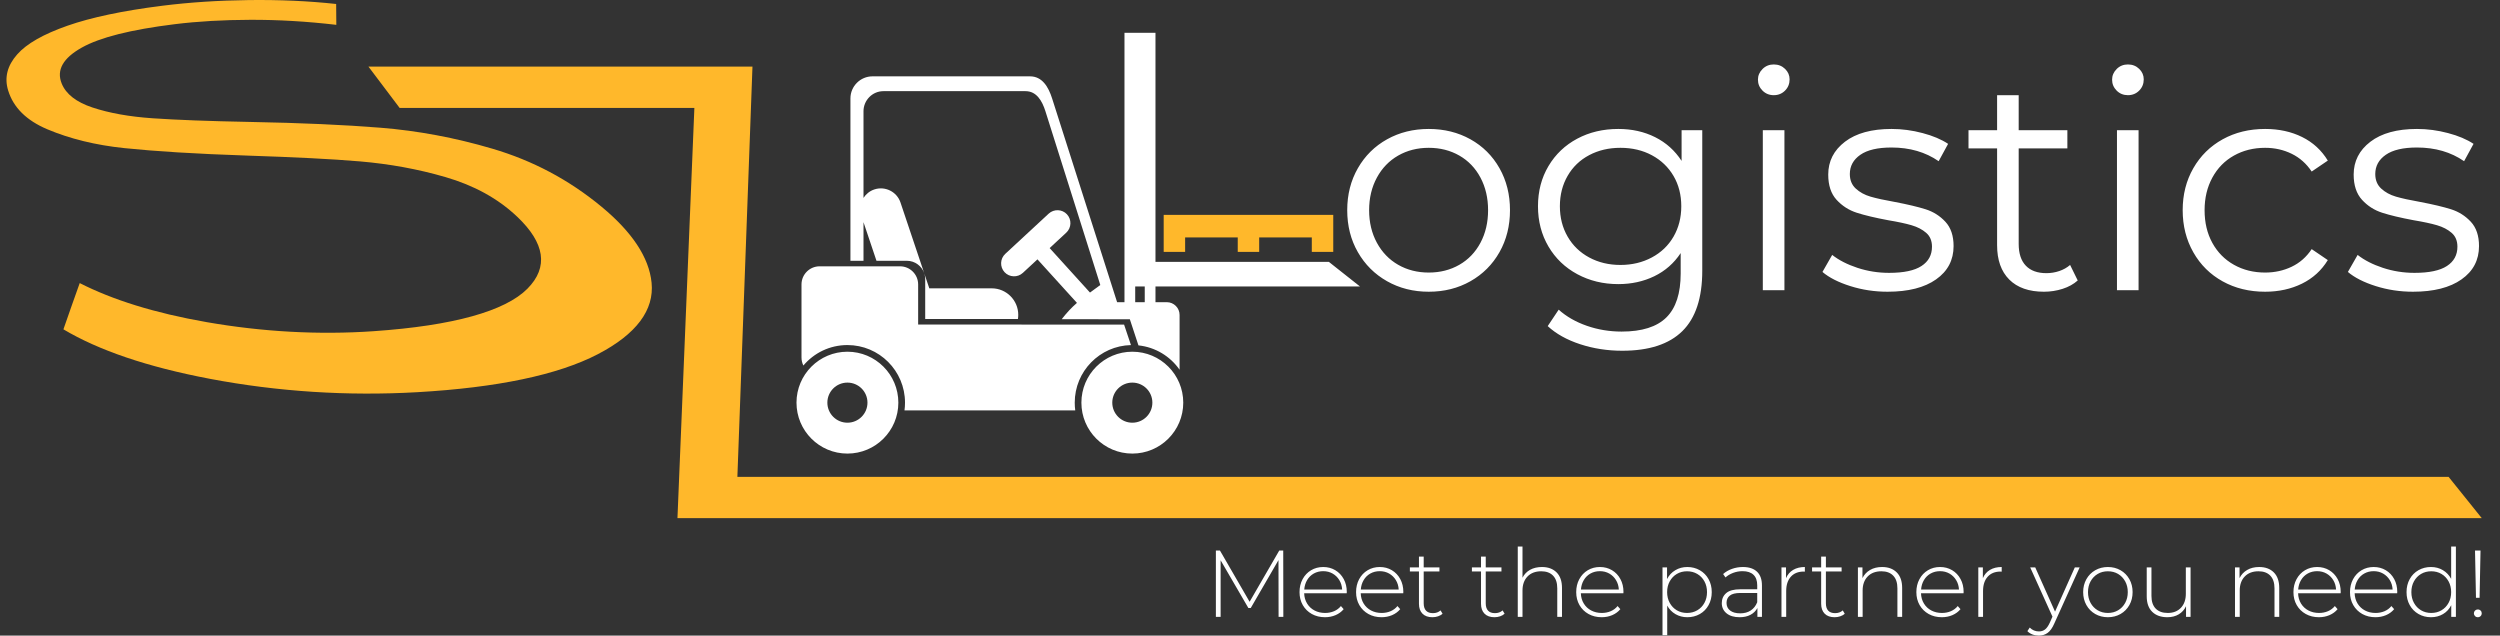
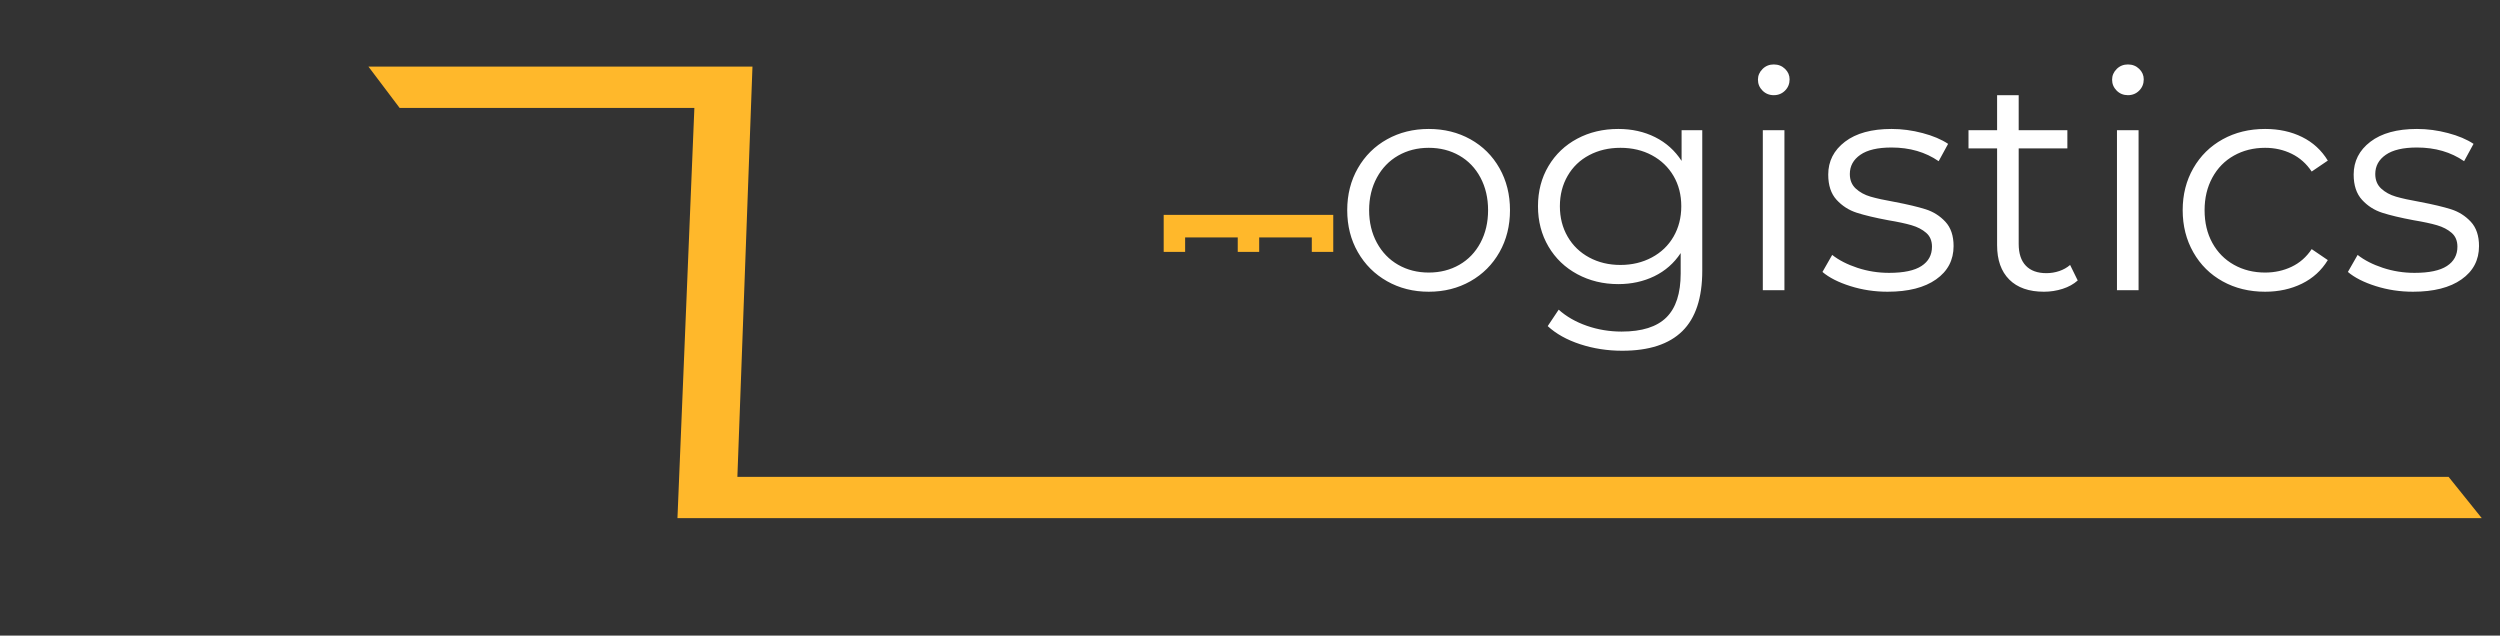
<svg xmlns="http://www.w3.org/2000/svg" width="236" height="60" viewBox="0 0 236 60" fill="none">
  <rect x="0" y="0" width="236" height="60" fill="#333333" stroke="none" />
  <path d="M134.874 27.539C133.419 27.539 132.108 27.209 130.94 26.548C129.771 25.887 128.852 24.973 128.183 23.805C127.512 22.637 127.178 21.316 127.178 19.841C127.178 18.367 127.512 17.046 128.183 15.878C128.852 14.71 129.771 13.8 130.94 13.149C132.108 12.498 133.419 12.173 134.874 12.173C136.329 12.173 137.642 12.498 138.81 13.149C139.977 13.8 140.891 14.71 141.552 15.878C142.213 17.046 142.543 18.367 142.543 19.841C142.543 21.316 142.213 22.637 141.552 23.805C140.891 24.973 139.977 25.887 138.81 26.548C137.642 27.209 136.329 27.539 134.874 27.539ZM134.874 25.729C135.947 25.729 136.909 25.485 137.761 24.997C138.613 24.508 139.278 23.814 139.757 22.914C140.236 22.015 140.475 20.99 140.475 19.841C140.475 18.693 140.236 17.668 139.757 16.768C139.278 15.868 138.613 15.174 137.761 14.686C136.909 14.198 135.947 13.954 134.874 13.954C133.803 13.954 132.84 14.198 131.988 14.686C131.136 15.174 130.465 15.868 129.977 16.768C129.489 17.668 129.245 18.693 129.245 19.841C129.245 20.99 129.489 22.015 129.977 22.914C130.465 23.814 131.136 24.508 131.988 24.997C132.84 25.485 133.803 25.729 134.874 25.729ZM160.694 12.288V25.557C160.694 28.122 160.068 30.023 158.814 31.258C157.559 32.493 155.669 33.11 153.14 33.11C151.743 33.11 150.417 32.904 149.163 32.493C147.909 32.081 146.889 31.511 146.104 30.784L147.139 29.233C147.866 29.884 148.751 30.392 149.795 30.755C150.838 31.119 151.934 31.301 153.083 31.301C154.998 31.301 156.406 30.856 157.306 29.965C158.206 29.075 158.656 27.692 158.656 25.815V23.891C158.024 24.849 157.196 25.576 156.171 26.074C155.147 26.571 154.012 26.82 152.767 26.82C151.35 26.82 150.063 26.509 148.904 25.887C147.746 25.265 146.836 24.394 146.176 23.274C145.516 22.154 145.185 20.885 145.185 19.468C145.185 18.051 145.516 16.787 146.176 15.677C146.836 14.566 147.741 13.705 148.89 13.092C150.038 12.479 151.331 12.173 152.767 12.173C154.051 12.173 155.209 12.431 156.243 12.948C157.277 13.466 158.109 14.212 158.742 15.188V12.288H160.694ZM152.969 25.011C154.06 25.011 155.046 24.777 155.926 24.307C156.808 23.838 157.493 23.182 157.981 22.34C158.469 21.497 158.713 20.541 158.713 19.468C158.713 18.396 158.469 17.443 157.981 16.61C157.493 15.777 156.812 15.126 155.941 14.657C155.07 14.188 154.079 13.954 152.969 13.954C151.877 13.954 150.896 14.183 150.024 14.643C149.153 15.102 148.473 15.754 147.986 16.596C147.497 17.439 147.253 18.396 147.253 19.468C147.253 20.541 147.497 21.497 147.986 22.34C148.473 23.182 149.153 23.838 150.024 24.307C150.896 24.777 151.877 25.011 152.969 25.011ZM166.41 12.288H168.45V27.395H166.41V12.288ZM167.444 8.985C167.023 8.985 166.669 8.841 166.382 8.554C166.094 8.267 165.95 7.922 165.95 7.52C165.95 7.137 166.094 6.802 166.382 6.515C166.669 6.228 167.023 6.084 167.444 6.084C167.866 6.084 168.22 6.223 168.507 6.501C168.794 6.778 168.938 7.108 168.938 7.492C168.938 7.913 168.794 8.267 168.507 8.554C168.22 8.841 167.866 8.985 167.444 8.985ZM178.186 27.539C176.96 27.539 175.788 27.362 174.668 27.007C173.547 26.653 172.671 26.208 172.04 25.672L172.959 24.064C173.59 24.561 174.385 24.968 175.342 25.284C176.3 25.6 177.296 25.758 178.329 25.758C179.708 25.758 180.728 25.543 181.388 25.111C182.049 24.681 182.379 24.073 182.379 23.288C182.379 22.732 182.197 22.297 181.833 21.981C181.469 21.665 181.011 21.426 180.455 21.263C179.899 21.1 179.162 20.942 178.243 20.789C177.018 20.56 176.032 20.325 175.285 20.085C174.539 19.846 173.902 19.439 173.375 18.865C172.848 18.29 172.585 17.496 172.585 16.481C172.585 15.217 173.111 14.183 174.165 13.379C175.218 12.575 176.683 12.173 178.559 12.173C179.536 12.173 180.512 12.302 181.488 12.561C182.465 12.819 183.27 13.159 183.901 13.58L183.01 15.217C181.766 14.356 180.282 13.925 178.559 13.925C177.257 13.925 176.276 14.155 175.615 14.614C174.955 15.073 174.624 15.677 174.624 16.424C174.624 16.998 174.811 17.457 175.185 17.802C175.558 18.147 176.022 18.4 176.577 18.563C177.133 18.726 177.899 18.893 178.876 19.066C180.081 19.296 181.048 19.525 181.776 19.755C182.504 19.985 183.126 20.378 183.643 20.933C184.16 21.488 184.418 22.254 184.418 23.23C184.418 24.552 183.867 25.6 182.766 26.375C181.666 27.151 180.139 27.539 178.186 27.539ZM196.137 26.476C195.753 26.82 195.279 27.084 194.715 27.265C194.15 27.447 193.56 27.539 192.948 27.539C191.532 27.539 190.44 27.156 189.674 26.39C188.908 25.624 188.526 24.542 188.526 23.145V14.011H185.826V12.288H188.526V8.985H190.564V12.288H195.16V14.011H190.564V23.029C190.564 23.929 190.789 24.614 191.24 25.083C191.69 25.552 192.336 25.786 193.178 25.786C193.599 25.786 194.006 25.72 194.399 25.586C194.791 25.451 195.131 25.26 195.418 25.011L196.137 26.476ZM199.842 12.288H201.881V27.395H199.842V12.288ZM200.875 8.985C200.455 8.985 200.1 8.841 199.813 8.554C199.526 8.267 199.382 7.922 199.382 7.52C199.382 7.137 199.526 6.802 199.813 6.515C200.1 6.228 200.455 6.084 200.875 6.084C201.297 6.084 201.651 6.223 201.938 6.501C202.225 6.778 202.369 7.108 202.369 7.492C202.369 7.913 202.225 8.267 201.938 8.554C201.651 8.841 201.297 8.985 200.875 8.985ZM213.828 27.539C212.335 27.539 211 27.213 209.822 26.562C208.644 25.911 207.72 24.997 207.051 23.819C206.38 22.642 206.045 21.316 206.045 19.841C206.045 18.367 206.38 17.046 207.051 15.878C207.72 14.71 208.644 13.8 209.822 13.149C211 12.498 212.335 12.173 213.828 12.173C215.131 12.173 216.294 12.427 217.318 12.934C218.343 13.441 219.151 14.183 219.745 15.16L218.223 16.194C217.725 15.447 217.093 14.887 216.327 14.513C215.561 14.14 214.729 13.954 213.828 13.954C212.737 13.954 211.755 14.198 210.885 14.686C210.013 15.174 209.334 15.868 208.845 16.768C208.356 17.668 208.113 18.693 208.113 19.841C208.113 21.01 208.356 22.038 208.845 22.929C209.334 23.819 210.013 24.508 210.885 24.997C211.755 25.485 212.737 25.729 213.828 25.729C214.729 25.729 215.561 25.547 216.327 25.183C217.093 24.82 217.725 24.265 218.223 23.517L219.745 24.552C219.151 25.528 218.337 26.27 217.304 26.777C216.27 27.285 215.111 27.539 213.828 27.539ZM227.787 27.539C226.562 27.539 225.389 27.362 224.269 27.007C223.148 26.653 222.273 26.208 221.641 25.672L222.56 24.064C223.191 24.561 223.986 24.968 224.943 25.284C225.901 25.6 226.897 25.758 227.93 25.758C229.309 25.758 230.329 25.543 230.989 25.111C231.65 24.681 231.98 24.073 231.98 23.288C231.98 22.732 231.798 22.297 231.434 21.981C231.07 21.665 230.611 21.426 230.056 21.263C229.5 21.1 228.763 20.942 227.844 20.789C226.619 20.56 225.633 20.325 224.886 20.085C224.139 19.846 223.502 19.439 222.976 18.865C222.45 18.29 222.186 17.496 222.186 16.481C222.186 15.217 222.713 14.183 223.766 13.379C224.819 12.575 226.284 12.173 228.16 12.173C229.137 12.173 230.113 12.302 231.089 12.561C232.066 12.819 232.871 13.159 233.502 13.58L232.611 15.217C231.367 14.356 229.883 13.925 228.16 13.925C226.858 13.925 225.877 14.155 225.216 14.614C224.556 15.073 224.225 15.677 224.225 16.424C224.225 16.998 224.412 17.457 224.786 17.802C225.159 18.147 225.623 18.4 226.178 18.563C226.734 18.726 227.5 18.893 228.476 19.066C229.683 19.296 230.649 19.525 231.377 19.755C232.105 19.985 232.726 20.378 233.244 20.933C233.761 21.488 234.019 22.254 234.019 23.23C234.019 24.552 233.468 25.6 232.367 26.375C231.267 27.151 229.739 27.539 227.787 27.539Z" fill="white" />
-   <path fill-rule="evenodd" clip-rule="evenodd" d="M85.384 38.741C85.417 38.502 85.433 38.258 85.433 38.01C85.433 35.007 82.999 32.573 79.996 32.573C78.328 32.573 76.837 33.323 75.839 34.506C75.725 34.278 75.662 34.022 75.662 33.751V26.847C75.662 25.909 76.43 25.14 77.369 25.14H84.966C85.905 25.14 86.673 25.909 86.673 26.847V30.633L106.115 30.645L106.762 32.575C103.818 32.643 101.455 35.05 101.455 38.01C101.455 38.258 101.471 38.502 101.503 38.741H85.384ZM106.891 36.118C107.937 36.118 108.784 36.964 108.784 38.01C108.784 39.055 107.937 39.903 106.891 39.903C105.846 39.903 104.999 39.055 104.999 38.01C104.999 36.964 105.846 36.118 106.891 36.118ZM106.891 33.202C104.236 33.202 102.084 35.355 102.084 38.01C102.084 40.665 104.236 42.818 106.891 42.818C109.547 42.818 111.699 40.665 111.699 38.01C111.699 35.355 109.547 33.202 106.891 33.202ZM79.996 36.118C81.042 36.118 81.889 36.964 81.889 38.01C81.889 39.055 81.042 39.903 79.996 39.903C78.951 39.903 78.103 39.055 78.103 38.01C78.103 36.964 78.951 36.118 79.996 36.118ZM79.996 33.202C77.341 33.202 75.189 35.355 75.189 38.01C75.189 40.665 77.341 42.818 79.996 42.818C82.652 42.818 84.804 40.665 84.804 38.01C84.804 35.355 82.652 33.202 79.996 33.202ZM107.163 28.526H108.064V27.045H107.163V28.526ZM109.077 28.526H110.149C110.811 28.526 111.352 29.068 111.352 29.729V34.902C110.473 33.643 109.076 32.773 107.469 32.604L106.657 30.138L105.581 30.137L104.346 30.136L100.225 30.133C100.708 29.511 101.133 29.056 101.664 28.592L97.936 24.483L96.558 25.759C96.065 26.217 95.287 26.187 94.831 25.694L94.83 25.693C94.373 25.2 94.403 24.422 94.897 23.965L98.996 20.168C99.49 19.711 100.267 19.74 100.723 20.233V20.234C101.181 20.727 101.151 21.504 100.658 21.961L99.086 23.418L102.895 27.618C103.184 27.403 103.505 27.169 103.868 26.906L98.688 10.502C98.375 9.508 97.843 8.606 96.811 8.606H83.392C82.359 8.606 81.514 9.459 81.514 10.502V18.683C81.746 18.32 82.097 18.031 82.534 17.884C83.551 17.543 84.662 18.095 85.004 19.111L87.245 25.787C87.011 25.11 86.366 24.619 85.611 24.619H82.739L81.514 20.973V24.619H80.281V9.288C80.281 8.144 81.217 7.207 82.362 7.207H97.237C98.381 7.207 98.97 8.198 99.318 9.288L105.455 28.529C105.486 28.527 105.518 28.526 105.551 28.526H106.151V27.045V25.657V3.099H109.077V24.723H125.448L128.384 27.045H109.077V28.526ZM93.623 27.219H87.726L87.251 25.803C87.308 25.975 87.339 26.156 87.339 26.346V30.116H96.092C96.113 29.987 96.123 29.855 96.123 29.719C96.123 28.344 94.999 27.219 93.623 27.219Z" fill="white" />
  <path d="M234.277 48.911H63.952L65.549 10.186H37.723L34.782 6.289H71.033L69.609 45.014H231.146L234.277 48.911Z" fill="#FFB82B" />
-   <path d="M39.395 37.023C32.789 37.401 26.203 36.97 19.837 35.765C13.867 34.633 9.289 33.056 5.987 31.089C6.517 29.585 7.021 28.11 7.526 26.723C10.594 28.287 14.573 29.551 19.535 30.414C24.748 31.32 30.057 31.627 35.271 31.265C42.792 30.745 47.683 29.371 49.782 27.26C51.815 25.217 51.425 22.931 48.832 20.468C47.003 18.73 44.736 17.497 42.04 16.714C39.432 15.955 36.752 15.474 33.983 15.236C31.268 15.004 27.733 14.833 23.432 14.691C18.46 14.527 14.609 14.28 11.757 13.984C9.007 13.7 6.571 13.091 4.476 12.207C2.481 11.368 1.259 10.133 0.772 8.549C0.396 7.332 0.685 6.201 1.617 5.143C2.517 4.119 4.1 3.222 6.373 2.426C8.611 1.644 11.576 1.014 15.299 0.545C17.927 0.213 20.663 0.041 23.498 0.006C26.413 -0.029 29.159 0.095 31.733 0.376C31.735 1.016 31.738 1.676 31.749 2.345C28.964 2.02 26.265 1.861 23.629 1.87C21.06 1.879 18.68 2.013 16.491 2.284C12.34 2.798 9.441 3.528 7.719 4.494C5.96 5.48 5.306 6.603 5.824 7.885C6.228 8.885 7.206 9.643 8.735 10.15C10.325 10.677 12.217 11.015 14.418 11.166C16.661 11.32 19.708 11.436 23.609 11.511C28.416 11.602 32.537 11.784 35.929 12.058C39.422 12.34 42.939 12.991 46.486 14.038C50.255 15.149 53.692 16.95 56.809 19.534C59.643 21.884 61.271 24.282 61.51 26.691C61.767 29.262 60.085 31.538 56.426 33.441C52.664 35.396 46.914 36.592 39.395 37.023Z" fill="#FFB82B" />
  <path fill-rule="evenodd" clip-rule="evenodd" d="M109.852 20.284H125.859V23.778H123.834V22.413H118.867V23.778H116.843V22.413H111.876V23.778H109.852V22.413V21.649V20.284Z" fill="#FFB82B" />
-   <path d="M120.698 58.23L120.689 52.874L118.07 57.398H117.847L115.227 52.892V58.23H114.779V51.971H115.164L117.963 56.808L120.762 51.971H121.137L121.147 58.23H120.698ZM127.128 56.003H123.113C123.125 56.367 123.218 56.691 123.39 56.974C123.563 57.257 123.797 57.476 124.092 57.631C124.387 57.786 124.72 57.863 125.089 57.863C125.393 57.863 125.675 57.808 125.934 57.698C126.193 57.587 126.41 57.425 126.583 57.21L126.842 57.505C126.639 57.75 126.384 57.937 126.078 58.069C125.77 58.2 125.438 58.266 125.081 58.266C124.615 58.266 124.201 58.164 123.838 57.962C123.474 57.759 123.189 57.479 122.983 57.121C122.778 56.763 122.675 56.355 122.675 55.896C122.675 55.443 122.771 55.036 122.966 54.675C123.159 54.315 123.426 54.033 123.766 53.83C124.106 53.628 124.488 53.526 124.91 53.526C125.333 53.526 125.714 53.626 126.051 53.826C126.387 54.026 126.653 54.305 126.846 54.662C127.04 55.02 127.137 55.425 127.137 55.878L127.128 56.003ZM124.91 53.919C124.582 53.919 124.288 53.993 124.025 54.139C123.763 54.285 123.553 54.49 123.394 54.756C123.237 55.021 123.146 55.321 123.122 55.654H126.698C126.681 55.321 126.591 55.023 126.43 54.76C126.27 54.498 126.058 54.293 125.796 54.143C125.534 53.994 125.239 53.919 124.91 53.919ZM132.466 56.003H128.451C128.463 56.367 128.556 56.691 128.728 56.974C128.902 57.257 129.135 57.476 129.43 57.631C129.725 57.786 130.058 57.863 130.427 57.863C130.731 57.863 131.013 57.808 131.272 57.698C131.531 57.587 131.748 57.425 131.92 57.21L132.18 57.505C131.977 57.75 131.722 57.937 131.415 58.069C131.108 58.2 130.776 58.266 130.418 58.266C129.954 58.266 129.54 58.164 129.176 57.962C128.812 57.759 128.527 57.479 128.321 57.121C128.115 56.763 128.013 56.355 128.013 55.896C128.013 55.443 128.11 55.036 128.303 54.675C128.497 54.315 128.764 54.033 129.104 53.83C129.444 53.628 129.826 53.526 130.248 53.526C130.672 53.526 131.052 53.626 131.389 53.826C131.725 54.026 131.991 54.305 132.185 54.662C132.378 55.02 132.475 55.425 132.475 55.878L132.466 56.003ZM130.248 53.919C129.921 53.919 129.626 53.993 129.363 54.139C129.101 54.285 128.891 54.49 128.733 54.756C128.575 55.021 128.484 55.321 128.46 55.654H132.037C132.019 55.321 131.929 55.023 131.768 54.76C131.608 54.498 131.396 54.293 131.134 54.143C130.871 53.994 130.576 53.919 130.248 53.919ZM136.177 57.935C136.063 58.042 135.922 58.124 135.751 58.18C135.582 58.238 135.404 58.266 135.22 58.266C134.814 58.266 134.501 58.154 134.281 57.93C134.06 57.707 133.95 57.395 133.95 56.996V53.947H133.092V53.562H133.95V52.543H134.397V53.562H135.882V53.947H134.397V56.951C134.397 57.255 134.471 57.486 134.616 57.644C134.762 57.802 134.979 57.881 135.265 57.881C135.557 57.881 135.798 57.795 135.989 57.622L136.177 57.935ZM142.034 57.935C141.92 58.042 141.778 58.124 141.609 58.18C141.439 58.238 141.261 58.266 141.077 58.266C140.672 58.266 140.359 58.154 140.138 57.93C139.917 57.707 139.807 57.395 139.807 56.996V53.947H138.948V53.562H139.807V52.543H140.254V53.562H141.738V53.947H140.254V56.951C140.254 57.255 140.327 57.486 140.473 57.644C140.619 57.802 140.835 57.881 141.122 57.881C141.413 57.881 141.655 57.795 141.846 57.622L142.034 57.935ZM145.557 53.526C146.141 53.526 146.603 53.696 146.943 54.036C147.283 54.376 147.452 54.865 147.452 55.503V58.23H147.006V55.538C147.006 55.014 146.873 54.614 146.608 54.34C146.342 54.066 145.971 53.929 145.494 53.929C144.946 53.929 144.514 54.093 144.198 54.42C143.882 54.748 143.724 55.19 143.724 55.744V58.23H143.277V51.595H143.724V54.537C143.885 54.215 144.123 53.966 144.439 53.79C144.755 53.615 145.128 53.526 145.557 53.526ZM153.247 56.003H149.232C149.244 56.367 149.336 56.691 149.509 56.974C149.682 57.257 149.916 57.476 150.212 57.631C150.506 57.786 150.838 57.863 151.209 57.863C151.512 57.863 151.794 57.808 152.053 57.698C152.313 57.587 152.528 57.425 152.701 57.21L152.96 57.505C152.758 57.75 152.503 57.937 152.196 58.069C151.889 58.2 151.557 58.266 151.199 58.266C150.735 58.266 150.32 58.164 149.956 57.962C149.592 57.759 149.308 57.479 149.102 57.121C148.897 56.763 148.794 56.355 148.794 55.896C148.794 55.443 148.89 55.036 149.085 54.675C149.279 54.315 149.545 54.033 149.884 53.83C150.225 53.628 150.606 53.526 151.03 53.526C151.452 53.526 151.833 53.626 152.169 53.826C152.506 54.026 152.772 54.305 152.965 54.662C153.159 55.02 153.256 55.425 153.256 55.878L153.247 56.003ZM151.03 53.919C150.701 53.919 150.406 53.993 150.144 54.139C149.882 54.285 149.672 54.49 149.514 54.756C149.356 55.021 149.265 55.321 149.241 55.654H152.818C152.8 55.321 152.71 55.023 152.549 54.76C152.389 54.498 152.177 54.293 151.915 54.143C151.652 53.994 151.358 53.919 151.03 53.919ZM159.282 53.526C159.718 53.526 160.111 53.628 160.463 53.83C160.814 54.033 161.09 54.313 161.289 54.671C161.489 55.029 161.589 55.437 161.589 55.896C161.589 56.355 161.489 56.765 161.289 57.125C161.09 57.486 160.814 57.766 160.463 57.966C160.111 58.166 159.718 58.266 159.282 58.266C158.871 58.266 158.499 58.169 158.165 57.975C157.831 57.781 157.571 57.512 157.386 57.166V59.965H156.94V53.562H157.369V54.662C157.553 54.305 157.814 54.026 158.152 53.826C158.488 53.626 158.865 53.526 159.282 53.526ZM159.256 57.863C159.613 57.863 159.935 57.78 160.221 57.613C160.507 57.446 160.733 57.214 160.896 56.915C161.06 56.617 161.142 56.278 161.142 55.896C161.142 55.514 161.06 55.175 160.896 54.877C160.733 54.579 160.507 54.346 160.221 54.179C159.935 54.012 159.613 53.929 159.256 53.929C158.898 53.929 158.577 54.012 158.294 54.179C158.011 54.346 157.788 54.579 157.624 54.877C157.459 55.175 157.377 55.514 157.377 55.896C157.377 56.278 157.459 56.617 157.624 56.915C157.788 57.214 158.011 57.446 158.294 57.613C158.577 57.78 158.898 57.863 159.256 57.863ZM164.53 53.526C165.109 53.526 165.553 53.674 165.863 53.969C166.173 54.264 166.328 54.698 166.328 55.27V58.23H165.899V57.398C165.75 57.672 165.532 57.886 165.246 58.038C164.961 58.19 164.618 58.266 164.218 58.266C163.699 58.266 163.289 58.144 162.988 57.899C162.688 57.654 162.537 57.333 162.537 56.933C162.537 56.546 162.676 56.231 162.953 55.99C163.23 55.749 163.673 55.628 164.281 55.628H165.882V55.252C165.882 54.817 165.764 54.486 165.528 54.26C165.292 54.033 164.949 53.919 164.495 53.919C164.185 53.919 163.888 53.974 163.605 54.081C163.322 54.188 163.082 54.331 162.886 54.51L162.663 54.188C162.894 53.979 163.175 53.817 163.502 53.701C163.831 53.585 164.173 53.526 164.53 53.526ZM164.281 57.899C164.668 57.899 164.998 57.809 165.269 57.631C165.539 57.452 165.745 57.193 165.882 56.853V55.977H164.289C163.831 55.977 163.498 56.06 163.292 56.227C163.087 56.394 162.984 56.623 162.984 56.915C162.984 57.219 163.097 57.459 163.324 57.635C163.55 57.811 163.869 57.899 164.281 57.899ZM168.599 54.581C168.743 54.242 168.966 53.981 169.271 53.799C169.575 53.617 169.944 53.526 170.379 53.526V53.965L170.271 53.956C169.753 53.956 169.348 54.118 169.055 54.443C168.764 54.768 168.617 55.22 168.617 55.798V58.23H168.171V53.562H168.599V54.581ZM174.143 57.935C174.031 58.042 173.889 58.124 173.718 58.18C173.549 58.238 173.372 58.266 173.187 58.266C172.781 58.266 172.468 58.154 172.248 57.93C172.028 57.707 171.917 57.395 171.917 56.996V53.947H171.059V53.562H171.917V52.543H172.364V53.562H173.848V53.947H172.364V56.951C172.364 57.255 172.438 57.486 172.583 57.644C172.73 57.802 172.945 57.881 173.231 57.881C173.523 57.881 173.765 57.795 173.956 57.622L174.143 57.935ZM177.667 53.526C178.251 53.526 178.713 53.696 179.052 54.036C179.393 54.376 179.563 54.865 179.563 55.503V58.23H179.115V55.538C179.115 55.014 178.983 54.614 178.717 54.34C178.452 54.066 178.081 53.929 177.605 53.929C177.056 53.929 176.624 54.093 176.308 54.42C175.992 54.748 175.833 55.19 175.833 55.744V58.23H175.387V53.562H175.816V54.573C175.977 54.245 176.217 53.989 176.536 53.804C176.855 53.619 177.231 53.526 177.667 53.526ZM185.357 56.003H181.342C181.354 56.367 181.446 56.691 181.619 56.974C181.792 57.257 182.026 57.476 182.321 57.631C182.616 57.786 182.949 57.863 183.319 57.863C183.622 57.863 183.905 57.808 184.163 57.698C184.422 57.587 184.639 57.425 184.812 57.21L185.071 57.505C184.869 57.75 184.613 57.937 184.307 58.069C183.999 58.2 183.667 58.266 183.31 58.266C182.844 58.266 182.43 58.164 182.066 57.962C181.703 57.759 181.418 57.479 181.212 57.121C181.007 56.763 180.904 56.355 180.904 55.896C180.904 55.443 181 55.036 181.195 54.675C181.388 54.315 181.655 54.033 181.995 53.83C182.334 53.628 182.716 53.526 183.139 53.526C183.563 53.526 183.943 53.626 184.281 53.826C184.616 54.026 184.882 54.305 185.076 54.662C185.27 55.02 185.366 55.425 185.366 55.878L185.357 56.003ZM183.139 53.919C182.811 53.919 182.516 53.993 182.254 54.139C181.991 54.285 181.782 54.49 181.623 54.756C181.466 55.021 181.375 55.321 181.351 55.654H184.928C184.91 55.321 184.821 55.023 184.659 54.76C184.499 54.498 184.287 54.293 184.025 54.143C183.763 53.994 183.468 53.919 183.139 53.919ZM187.182 54.581C187.324 54.242 187.547 53.981 187.851 53.799C188.156 53.617 188.526 53.526 188.96 53.526V53.965L188.853 53.956C188.334 53.956 187.929 54.118 187.637 54.443C187.346 54.768 187.199 55.22 187.199 55.798V58.23H186.752V53.562H187.182V54.581ZM196.32 53.562L193.923 58.865C193.744 59.276 193.537 59.568 193.302 59.741C193.066 59.914 192.787 60 192.465 60C192.251 60 192.05 59.965 191.862 59.893C191.674 59.821 191.514 59.717 191.384 59.58L191.608 59.24C191.845 59.485 192.135 59.607 192.475 59.607C192.701 59.607 192.895 59.544 193.055 59.419C193.217 59.294 193.365 59.08 193.503 58.775L193.753 58.212L191.651 53.562H192.126L193.995 57.738L195.863 53.562H196.32ZM198.984 58.266C198.542 58.266 198.145 58.164 197.79 57.962C197.436 57.759 197.157 57.477 196.954 57.117C196.752 56.756 196.65 56.349 196.65 55.896C196.65 55.443 196.752 55.036 196.954 54.675C197.157 54.315 197.436 54.033 197.79 53.83C198.145 53.628 198.542 53.526 198.984 53.526C199.425 53.526 199.823 53.628 200.178 53.83C200.532 54.033 200.811 54.315 201.014 54.675C201.217 55.036 201.318 55.443 201.318 55.896C201.318 56.349 201.217 56.756 201.014 57.117C200.811 57.477 200.532 57.759 200.178 57.962C199.823 58.164 199.425 58.266 198.984 58.266ZM198.984 57.863C199.342 57.863 199.662 57.78 199.946 57.613C200.228 57.446 200.452 57.214 200.616 56.915C200.78 56.617 200.862 56.278 200.862 55.896C200.862 55.514 200.78 55.175 200.616 54.877C200.452 54.579 200.228 54.346 199.946 54.179C199.662 54.012 199.342 53.929 198.984 53.929C198.627 53.929 198.306 54.012 198.023 54.179C197.74 54.346 197.516 54.579 197.352 54.877C197.188 55.175 197.107 55.514 197.107 55.896C197.107 56.278 197.188 56.617 197.352 56.915C197.516 57.214 197.74 57.446 198.023 57.613C198.306 57.78 198.627 57.863 198.984 57.863ZM206.79 53.562V58.23H206.361V57.229C206.206 57.556 205.977 57.811 205.673 57.993C205.369 58.175 205.011 58.266 204.599 58.266C203.992 58.266 203.515 58.096 203.169 57.756C202.823 57.416 202.651 56.928 202.651 56.29V53.562H203.097V56.254C203.097 56.778 203.232 57.178 203.499 57.452C203.768 57.726 204.146 57.863 204.635 57.863C205.16 57.863 205.576 57.699 205.883 57.371C206.19 57.044 206.343 56.602 206.343 56.048V53.562H206.79ZM213.265 53.526C213.848 53.526 214.31 53.696 214.65 54.036C214.99 54.376 215.16 54.865 215.16 55.503V58.23H214.712V55.538C214.712 55.014 214.58 54.614 214.315 54.34C214.049 54.066 213.679 53.929 213.201 53.929C212.653 53.929 212.221 54.093 211.905 54.42C211.589 54.748 211.431 55.19 211.431 55.744V58.23H210.984V53.562H211.413V54.573C211.575 54.245 211.814 53.989 212.133 53.804C212.452 53.619 212.829 53.526 213.265 53.526ZM220.954 56.003H216.94C216.951 56.367 217.044 56.691 217.216 56.974C217.389 57.257 217.623 57.476 217.919 57.631C218.213 57.786 218.546 57.863 218.916 57.863C219.219 57.863 219.501 57.808 219.76 57.698C220.019 57.587 220.237 57.425 220.409 57.21L220.668 57.505C220.466 57.75 220.211 57.937 219.904 58.069C219.596 58.2 219.264 58.266 218.906 58.266C218.441 58.266 218.028 58.164 217.664 57.962C217.3 57.759 217.015 57.479 216.809 57.121C216.604 56.763 216.501 56.355 216.501 55.896C216.501 55.443 216.598 55.036 216.792 54.675C216.985 54.315 217.253 54.033 217.592 53.83C217.932 53.628 218.314 53.526 218.736 53.526C219.16 53.526 219.54 53.626 219.878 53.826C220.213 54.026 220.479 54.305 220.673 54.662C220.867 55.02 220.963 55.425 220.963 55.878L220.954 56.003ZM218.736 53.919C218.409 53.919 218.115 53.993 217.851 54.139C217.589 54.285 217.379 54.49 217.221 54.756C217.063 55.021 216.972 55.321 216.948 55.654H220.525C220.507 55.321 220.418 55.023 220.257 54.76C220.096 54.498 219.884 54.293 219.622 54.143C219.36 53.994 219.065 53.919 218.736 53.919ZM226.292 56.003H222.278C222.289 56.367 222.382 56.691 222.554 56.974C222.728 57.257 222.961 57.476 223.257 57.631C223.551 57.786 223.884 57.863 224.254 57.863C224.557 57.863 224.839 57.808 225.099 57.698C225.358 57.587 225.575 57.425 225.747 57.21L226.007 57.505C225.804 57.75 225.549 57.937 225.242 58.069C224.935 58.2 224.602 58.266 224.244 58.266C223.78 58.266 223.366 58.164 223.002 57.962C222.639 57.759 222.354 57.479 222.148 57.121C221.942 56.763 221.839 56.355 221.839 55.896C221.839 55.443 221.936 55.036 222.13 54.675C222.324 54.315 222.591 54.033 222.93 53.83C223.27 53.628 223.652 53.526 224.075 53.526C224.498 53.526 224.878 53.626 225.215 53.826C225.552 54.026 225.817 54.305 226.011 54.662C226.204 55.02 226.301 55.425 226.301 55.878L226.292 56.003ZM224.075 53.919C223.747 53.919 223.452 53.993 223.19 54.139C222.927 54.285 222.717 54.49 222.559 54.756C222.402 55.021 222.31 55.321 222.286 55.654H225.863C225.845 55.321 225.756 55.023 225.595 54.76C225.433 54.498 225.222 54.293 224.96 54.143C224.697 53.994 224.402 53.919 224.075 53.919ZM231.836 51.595V58.23H231.398V57.13C231.213 57.493 230.954 57.774 230.62 57.97C230.286 58.167 229.908 58.266 229.485 58.266C229.05 58.266 228.656 58.164 228.304 57.962C227.952 57.759 227.676 57.479 227.477 57.121C227.277 56.763 227.177 56.355 227.177 55.896C227.177 55.437 227.277 55.027 227.477 54.667C227.676 54.306 227.952 54.026 228.304 53.826C228.656 53.626 229.05 53.526 229.485 53.526C229.902 53.526 230.276 53.625 230.607 53.822C230.937 54.018 231.198 54.293 231.389 54.644V51.595H231.836ZM229.511 57.863C229.869 57.863 230.189 57.78 230.472 57.613C230.755 57.446 230.979 57.214 231.143 56.915C231.307 56.617 231.389 56.278 231.389 55.896C231.389 55.514 231.307 55.175 231.143 54.877C230.979 54.579 230.755 54.346 230.472 54.179C230.189 54.012 229.869 53.929 229.511 53.929C229.153 53.929 228.833 54.012 228.55 54.179C228.267 54.346 228.043 54.579 227.879 54.877C227.715 55.175 227.633 55.514 227.633 55.896C227.633 56.278 227.715 56.617 227.879 56.915C228.043 57.214 228.267 57.446 228.55 57.613C228.833 57.78 229.153 57.863 229.511 57.863ZM233.642 51.971H234.161L234.072 56.432H233.732L233.642 51.971ZM233.902 58.266C233.801 58.266 233.714 58.23 233.642 58.158C233.571 58.087 233.535 58 233.535 57.899C233.535 57.798 233.571 57.711 233.642 57.639C233.714 57.568 233.801 57.532 233.902 57.532C234.009 57.532 234.098 57.568 234.17 57.639C234.242 57.711 234.277 57.798 234.277 57.899C234.277 58 234.242 58.087 234.17 58.158C234.098 58.23 234.009 58.266 233.902 58.266Z" fill="white" />
</svg>